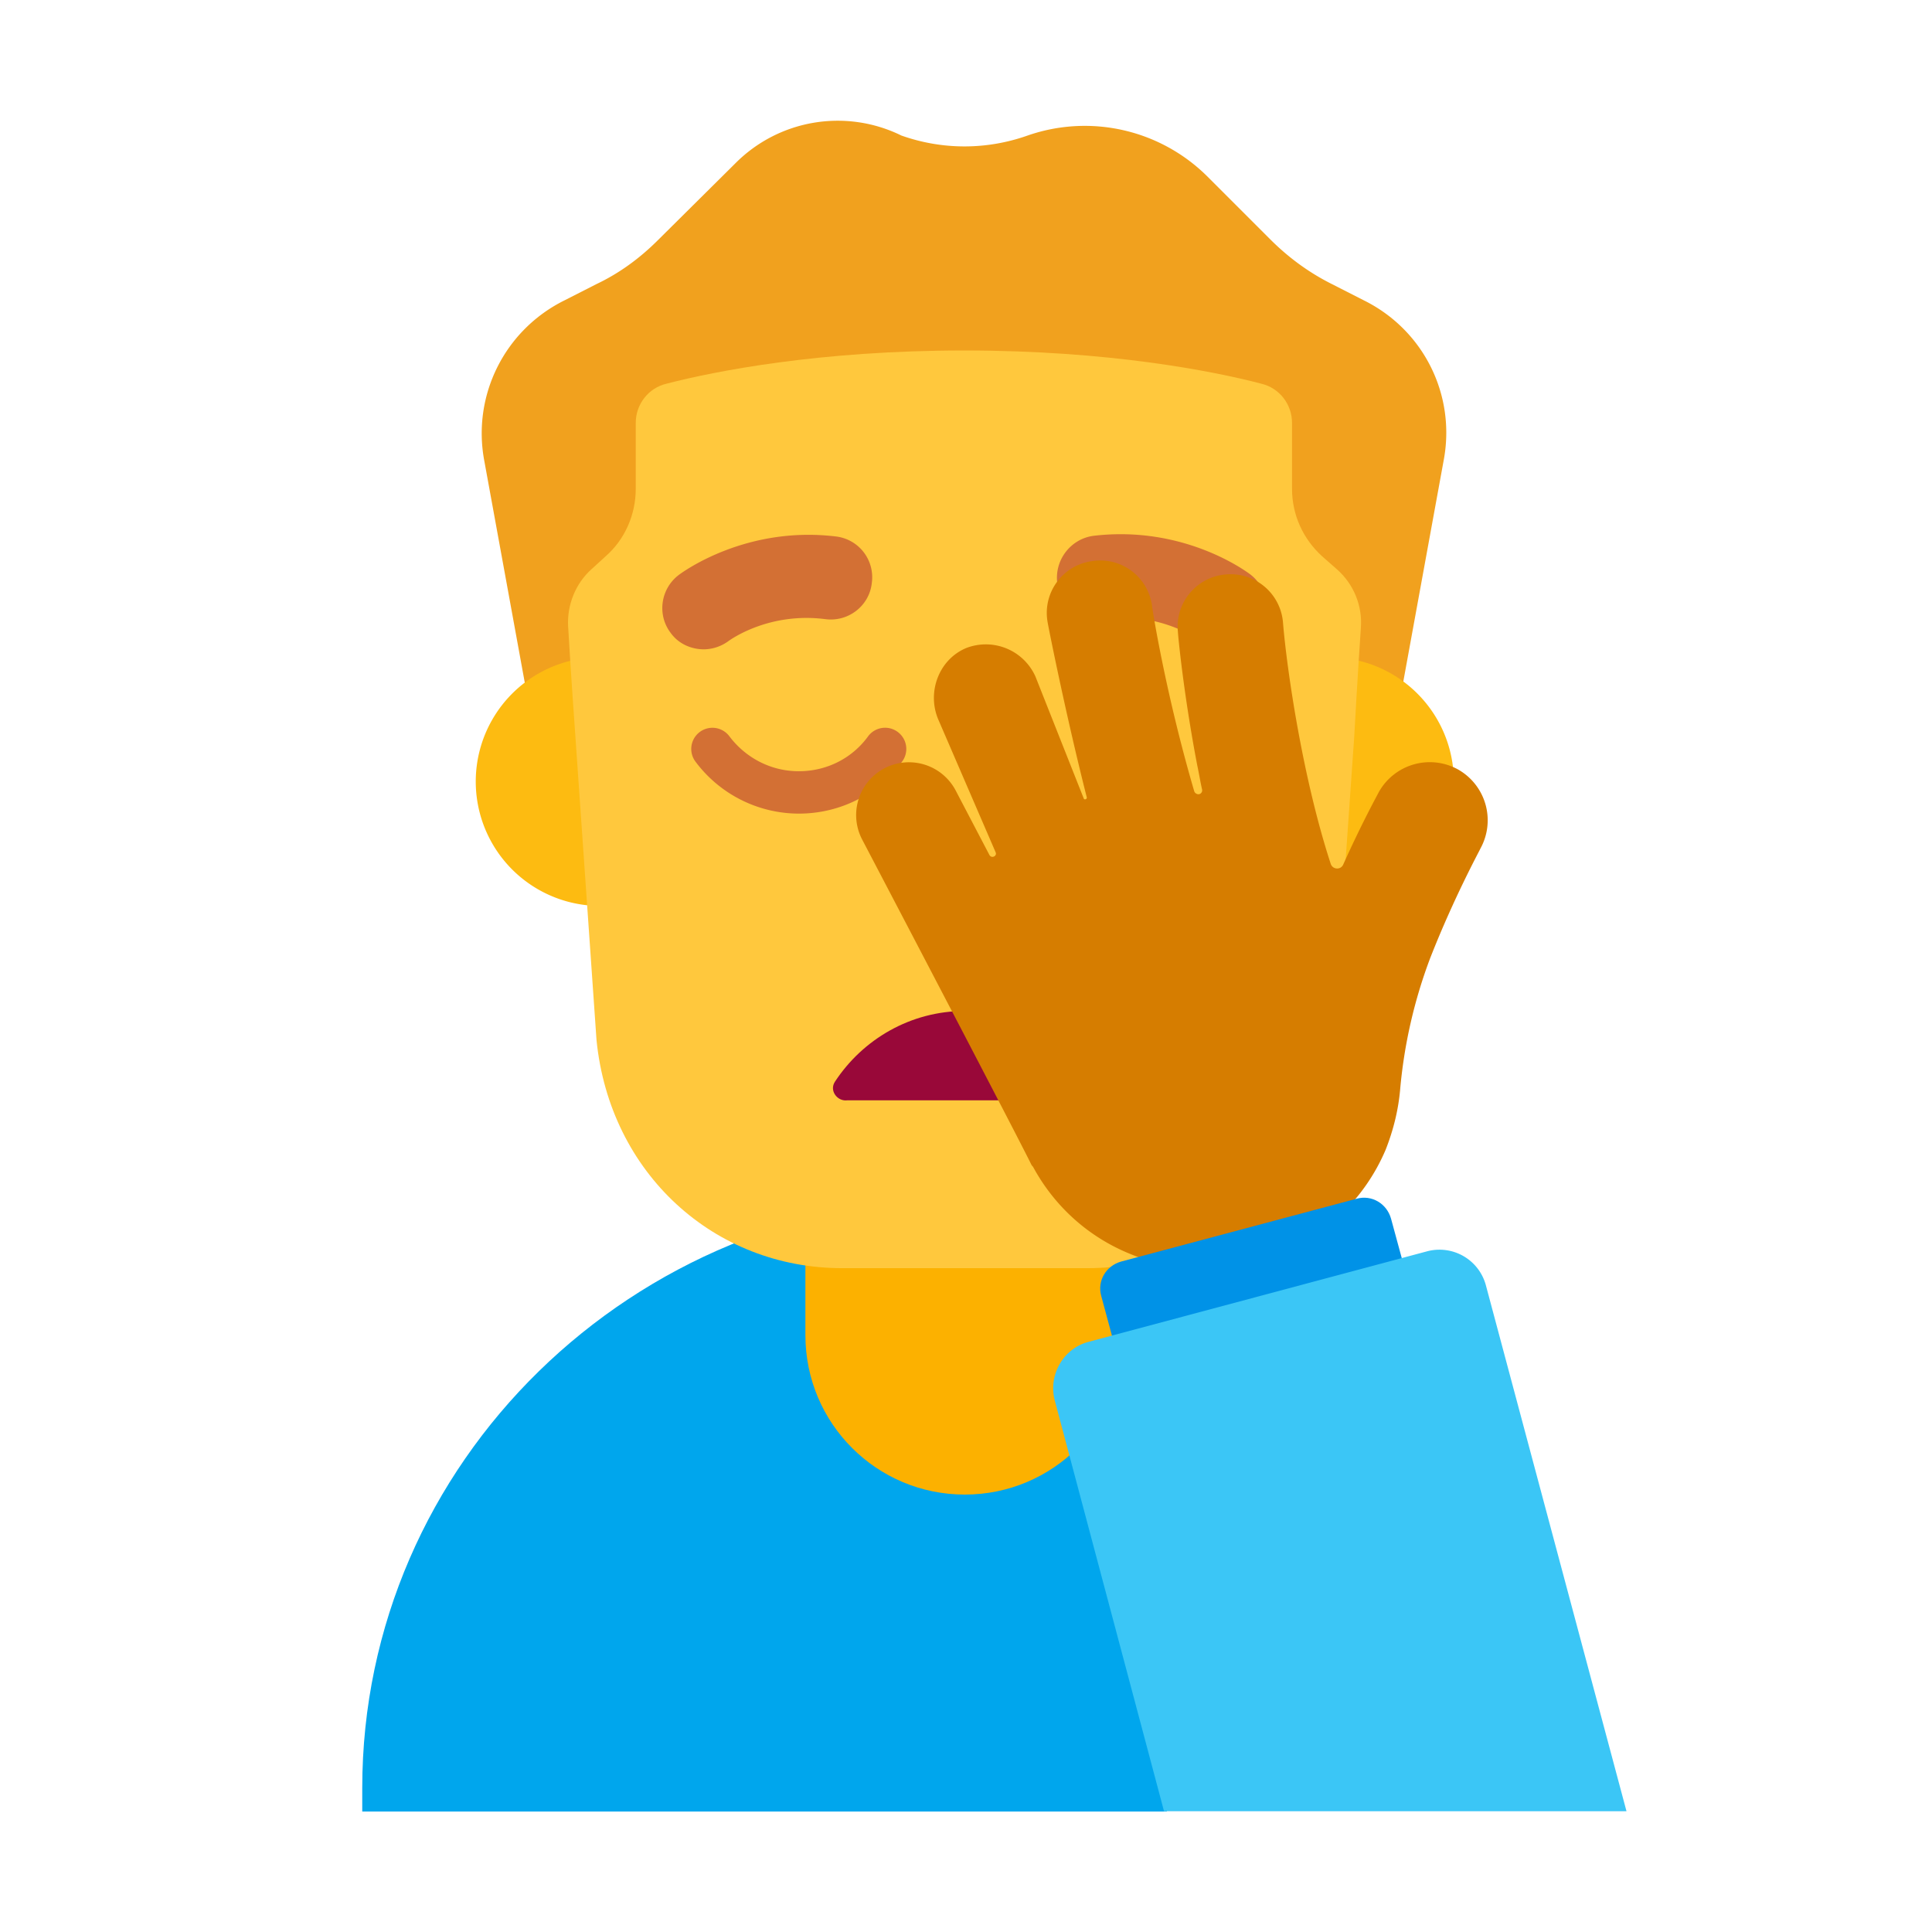
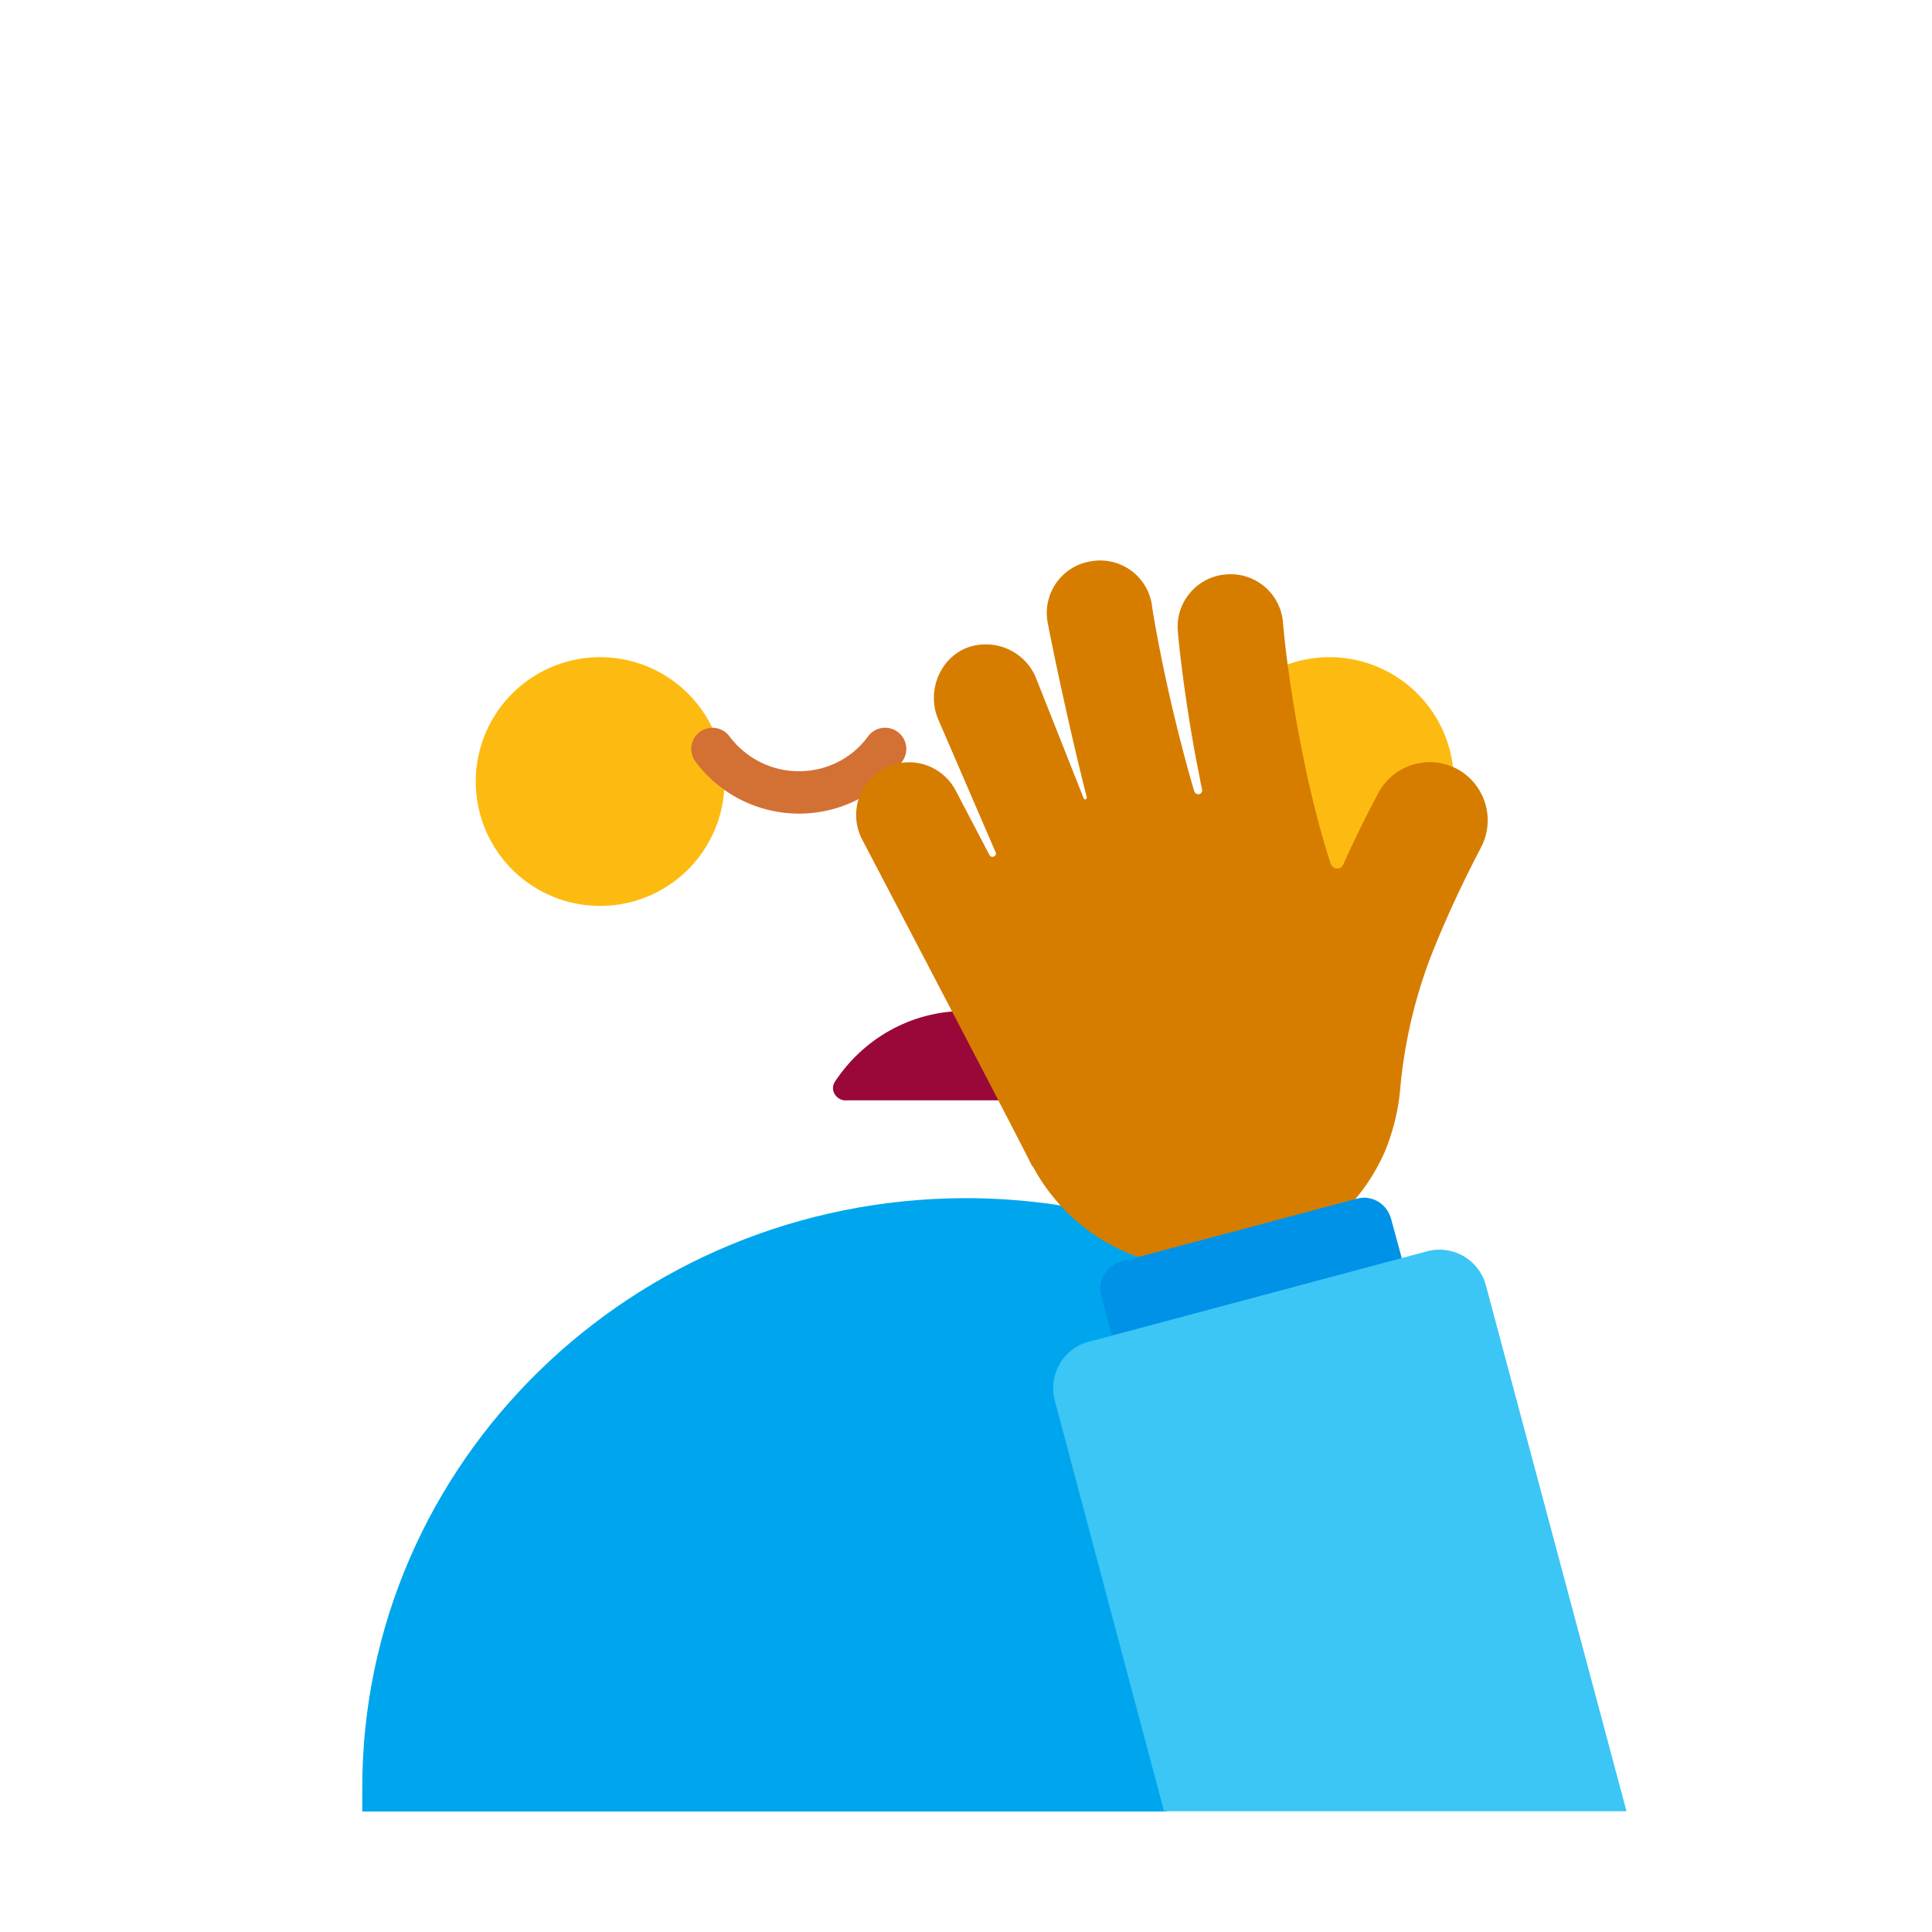
<svg xmlns="http://www.w3.org/2000/svg" fill="none" viewBox="0 0 32 32">
-   <path fill="#F1A11E" d="m22.59 4.975-.53-.27c-.38-.19-.72-.44-1.02-.74L20 2.925a2.88 2.88 0 0 0-2.98-.68c-.68.24-1.41.24-2.09 0a2.39 2.39 0 0 0-2.75.46l-1.28 1.27c-.3.3-.64.55-1.02.73l-.53.27c-.99.49-1.53 1.57-1.33 2.65l.71 3.89c.07.39.4.67.8.68-.555-7.697 13.375-7.54 12.89.01.38-.02.71-.3.78-.68l.71-3.89c.21-1.09-.33-2.17-1.32-2.66" />
  <path fill="#00A6ED" d="M6 29.615c0-5.39 4.47-9.76 9.99-9.77 2.007 0 3.874.579 5.44 1.574l-2.104 8.586H6z" />
-   <path fill="#FCB100" d="M15.98 24.755c-1.46 0-2.64-1.18-2.64-2.64v-3.12c0-1.46 1.18-2.64 2.64-2.64s2.64 1.18 2.64 2.64v3.12c0 1.46-1.18 2.64-2.64 2.64" />
  <path fill="#FDBB11" d="M22.02 15.005a2.06 2.06 0 1 0 0-4.12 2.06 2.06 0 0 0 0 4.12M9.94 15.005a2.06 2.06 0 1 0 0-4.12 2.06 2.06 0 0 0 0 4.12" />
-   <path fill="#FFC83D" d="M9.53 12.195s-.08-1.11-.12-1.82c-.02-.35.12-.71.39-.95l.23-.21c.32-.28.5-.69.5-1.12v-1.09c0-.31.21-.58.51-.65.81-.21 2.54-.55 4.93-.55s4.12.34 4.92.55c.3.07.51.34.51.65v1.09c0 .43.18.83.5 1.12l.25.22c.27.24.42.6.39.97-.05.71-.11 1.8-.11 1.8l-.35 5.02c-.22 2.21-1.95 3.78-4.07 3.78h-4.06c-2.12 0-3.85-1.57-4.07-3.78z" />
-   <path fill="#D37034" d="M19.88 10.615c.13.09.27.14.42.14.21 0 .41-.09.54-.27.23-.3.17-.74-.13-.97-.053-.04-1.09-.82-2.6-.64-.37.05-.64.39-.6.77.05.37.39.64.77.6.94-.11 1.56.34 1.6.37M11.11 10.485c.13.18.34.27.55.27a.7.7 0 0 0 .41-.14c.064-.045.688-.477 1.6-.36.38.05.73-.22.77-.6a.68.68 0 0 0-.6-.77c-1.507-.18-2.556.607-2.6.64-.3.23-.36.66-.13.96" />
  <path fill="#D37034" fill-rule="evenodd" d="M14.866 12.121a.35.35 0 0 1 .078.49c-.385.53-1.01.865-1.714.865a2.14 2.14 0 0 1-1.71-.86.35.35 0 1 1 .56-.422c.268.356.686.58 1.15.58.476 0 .891-.225 1.146-.575a.35.35 0 0 1 .49-.078" clip-rule="evenodd" />
  <path fill="#990839" d="M18.13 17.915c-.46-.7-1.25-1.17-2.15-1.17s-1.69.47-2.15 1.17c-.1.15.04.33.2.31h3.89c.16.04.31-.15.21-.31" />
  <path fill="#D67D00" d="M23.19 18.055a8.2 8.2 0 0 1 .5-2.19c.4-1.02.83-1.8.83-1.81a.967.967 0 0 0-.37-1.31.967.967 0 0 0-1.31.37c-.02.04-.28.51-.59 1.2-.04.1-.18.09-.21-.01-.47-1.44-.73-3.25-.79-4a.87.87 0 0 0-.95-.79c-.48.04-.84.47-.79.95 0 .04.09 1.01.32 2.21.03.14.05.27.08.4.01.04-.02.08-.06.08-.03 0-.06-.02-.07-.05-.48-1.64-.7-3.05-.7-3.08a.866.866 0 0 0-1-.73c-.48.07-.81.52-.73 1 .01.07.3 1.53.65 2.91.01.03-.04.05-.05.02l-.8-2.02a.9.9 0 0 0-1.15-.47c-.45.19-.65.73-.46 1.18l.95 2.2c.03.06-.06.11-.1.05l-.56-1.07a.874.874 0 1 0-1.55.81c.99 1.89 2.6 4.97 2.8 5.38.01.02.02.03.03.04.34.63.89 1.15 1.6 1.44 1.64.69 3.54-.08 4.24-1.72q.195-.495.24-.99" />
  <path fill="#0092E7" d="m23.35 21.325-4.8 1.29-.31-1.15c-.07-.25.08-.5.33-.57l3.9-1.04c.25-.07.5.08.57.33z" />
  <path fill="#3BC6F6" d="M19.28 30h7.66l-2.33-8.715a.796.796 0 0 0-.97-.56l-5.61 1.5c-.42.11-.67.55-.56.97z" />
</svg>